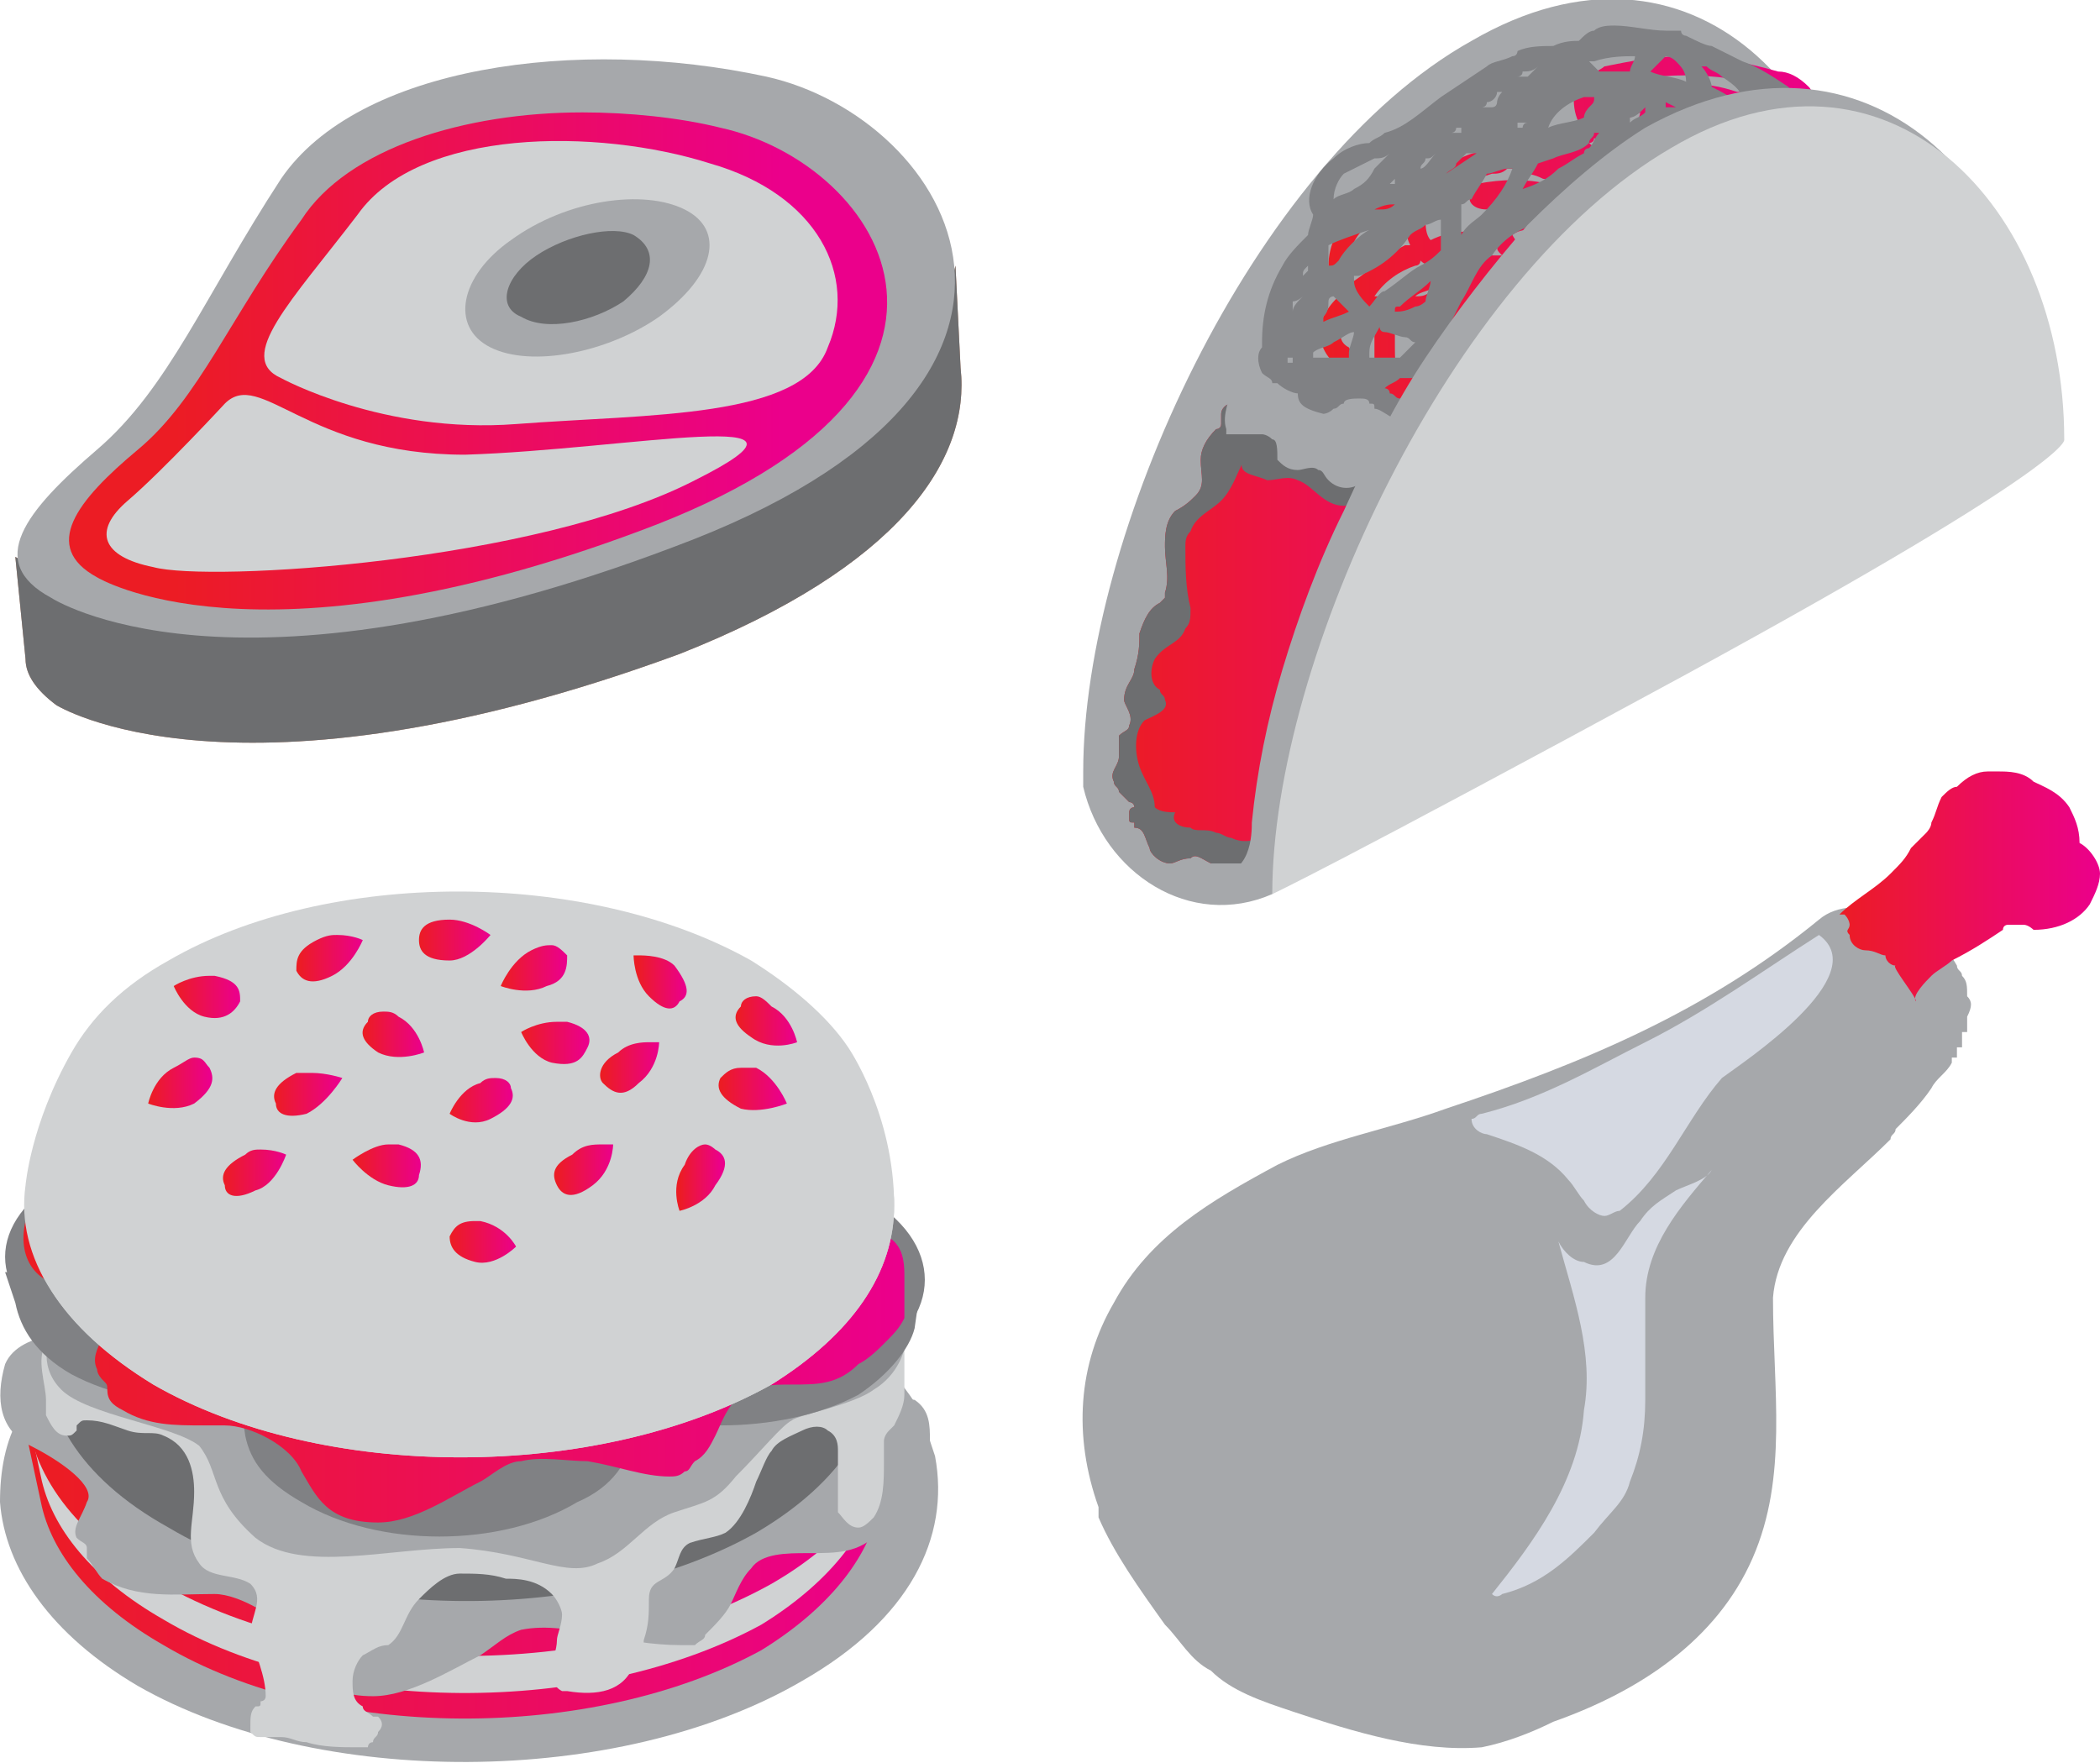
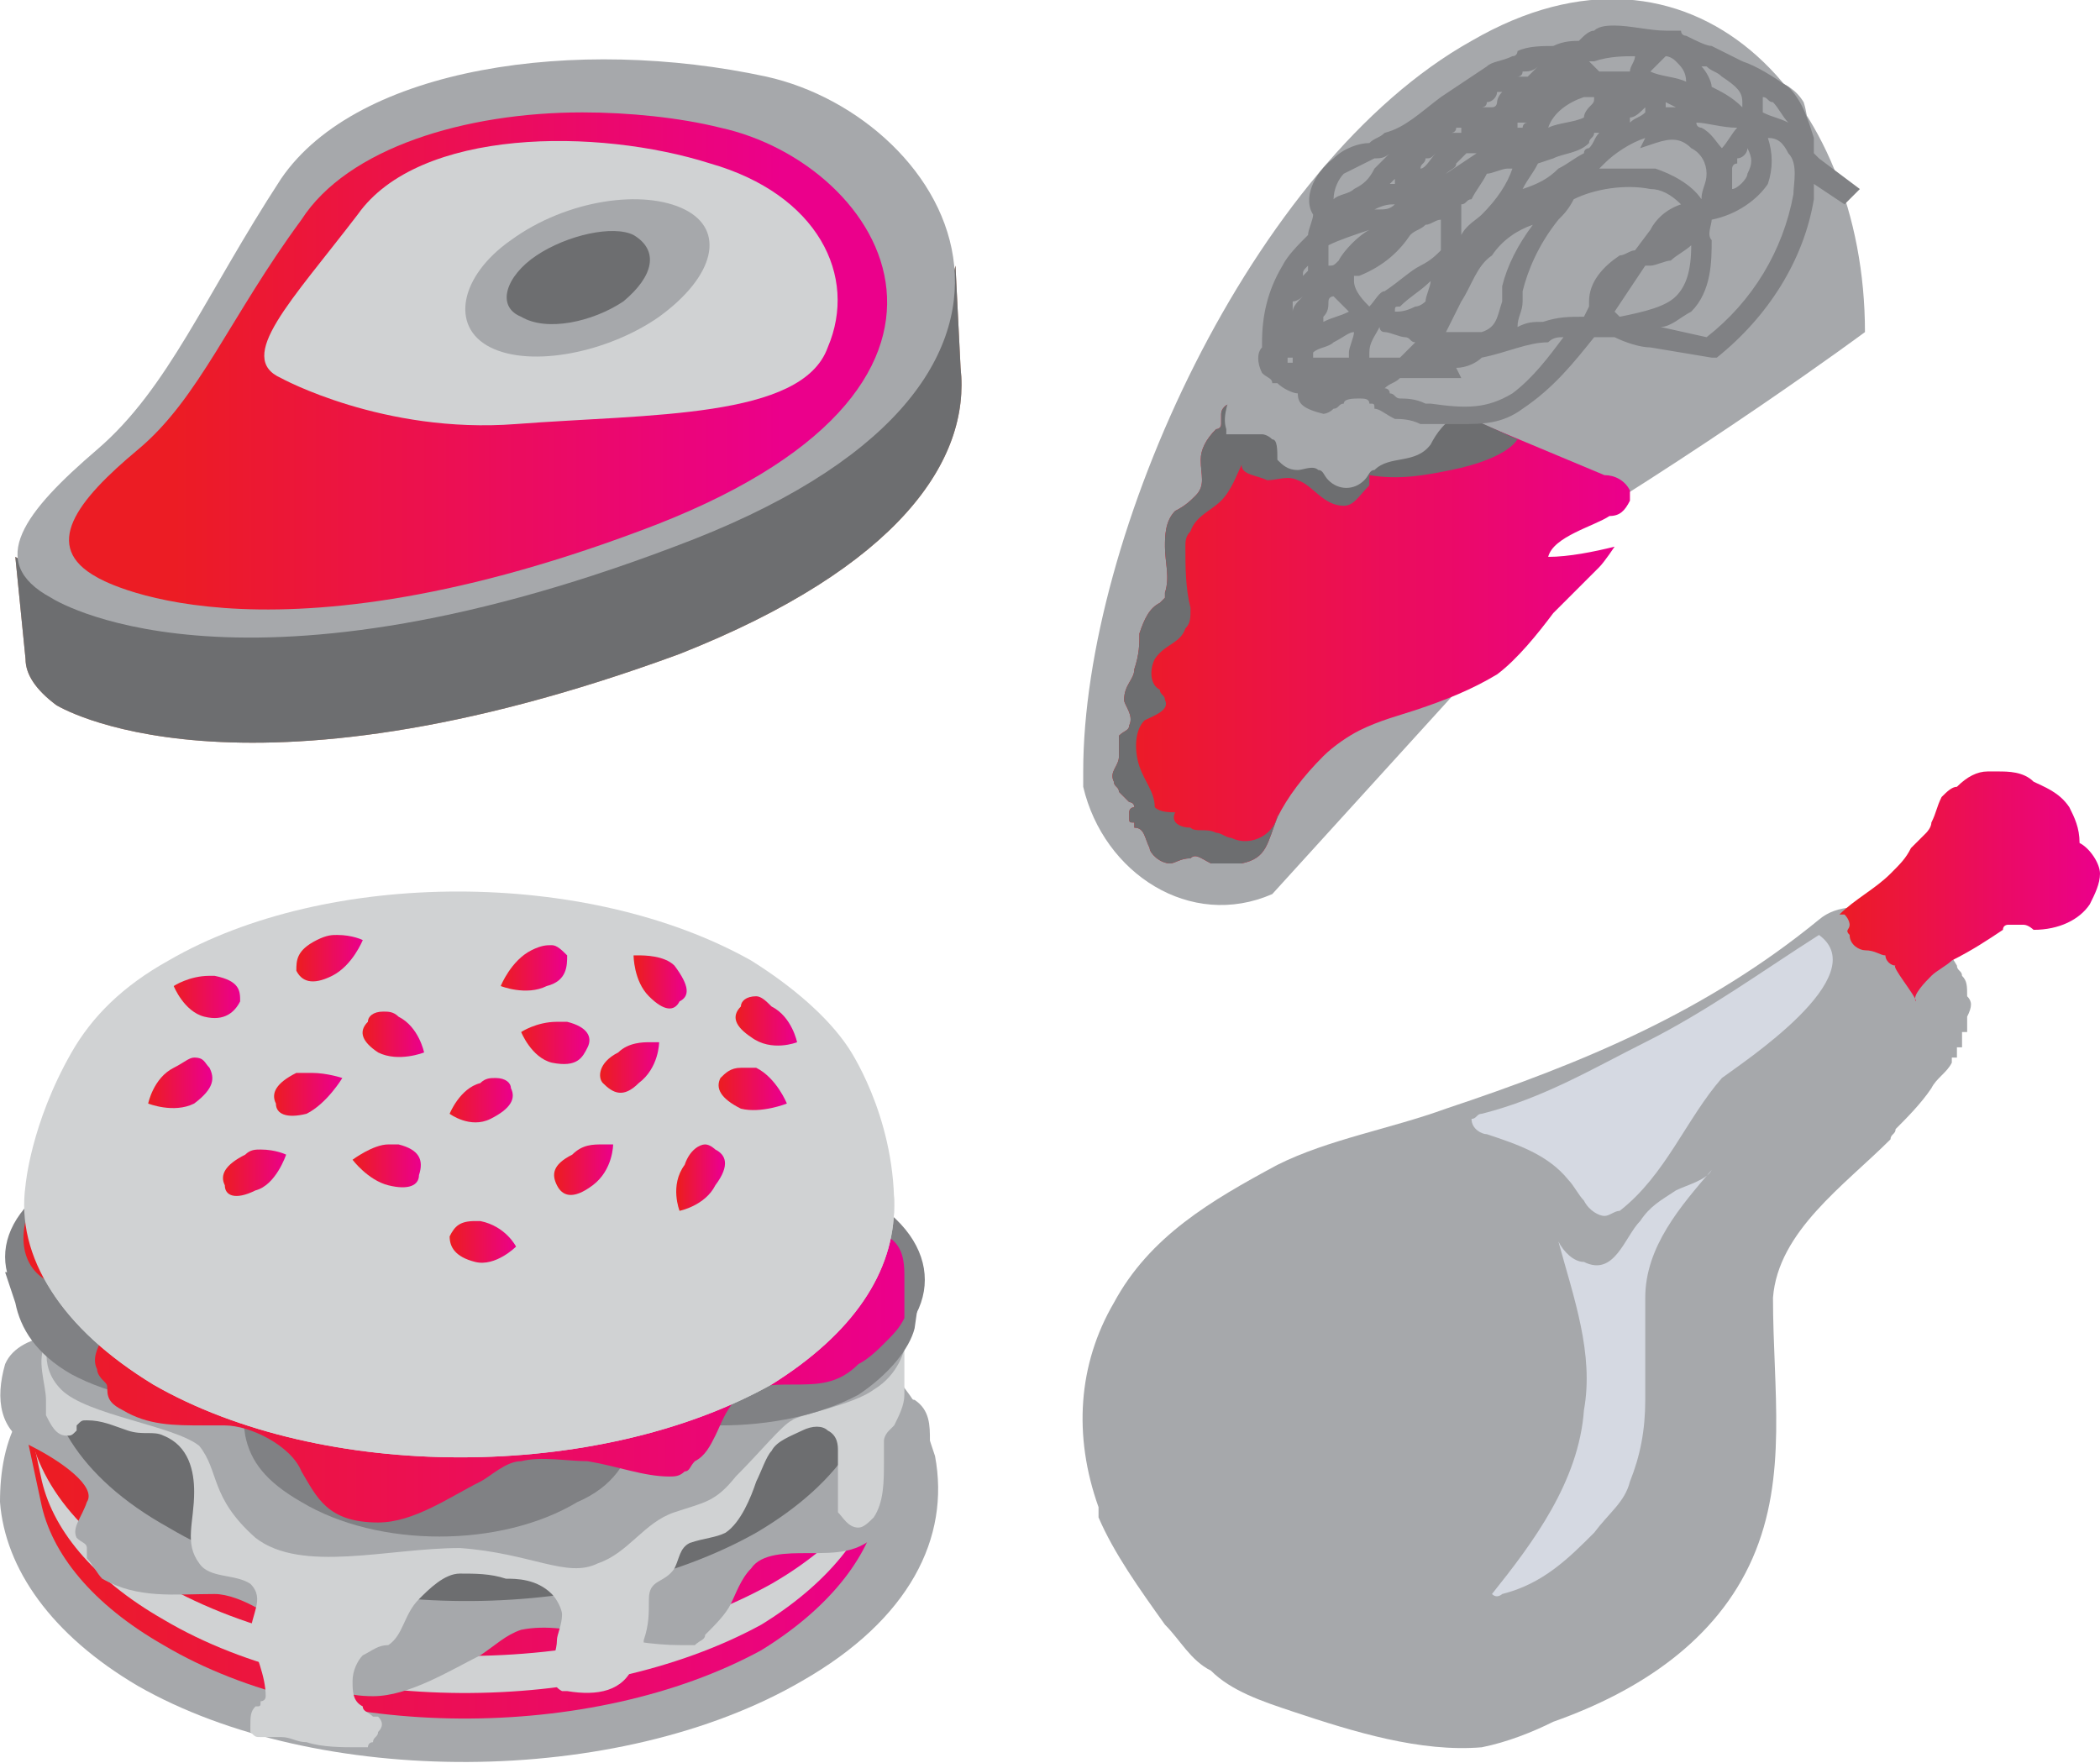
<svg xmlns="http://www.w3.org/2000/svg" xmlns:xlink="http://www.w3.org/1999/xlink" xml:space="preserve" width="411px" height="345px" version="1.1" style="shape-rendering:geometricPrecision; text-rendering:geometricPrecision; image-rendering:optimizeQuality; fill-rule:evenodd; clip-rule:evenodd" viewBox="0 0 411 345">
  <defs>
    <style type="text/css">
   
    .fil1 {fill:#6D6E70;fill-rule:nonzero}
    .fil8 {fill:#808184;fill-rule:nonzero}
    .fil7 {fill:#914726;fill-rule:nonzero}
    .fil2 {fill:#A6A8AB;fill-rule:nonzero}
    .fil0 {fill:#C48A71;fill-rule:nonzero}
    .fil4 {fill:#D0D2D3;fill-rule:nonzero}
    .fil30 {fill:#D5D9E2;fill-rule:nonzero}
    .fil5 {fill:url(#id0)}
    .fil6 {fill:url(#id1)}
    .fil12 {fill:url(#id2)}
    .fil14 {fill:url(#id3)}
    .fil23 {fill:url(#id4)}
    .fil19 {fill:url(#id5)}
    .fil9 {fill:url(#id6)}
    .fil16 {fill:url(#id7)}
    .fil28 {fill:url(#id8)}
    .fil11 {fill:url(#id9)}
    .fil21 {fill:url(#id10)}
    .fil17 {fill:url(#id11)}
    .fil31 {fill:url(#id12)}
    .fil10 {fill:url(#id13)}
    .fil29 {fill:url(#id14)}
    .fil22 {fill:url(#id15)}
    .fil27 {fill:url(#id16)}
    .fil18 {fill:url(#id17)}
    .fil25 {fill:url(#id18)}
    .fil20 {fill:url(#id19)}
    .fil15 {fill:url(#id20)}
    .fil26 {fill:url(#id21)}
    .fil3 {fill:url(#id22)}
    .fil13 {fill:url(#id23)}
    .fil24 {fill:url(#id24)}
   
  </style>
    <linearGradient id="id0" gradientUnits="userSpaceOnUse" x1="5.44" y1="288.847" x2="174.642" y2="288.847">
      <stop offset="0" style="stop-opacity:1; stop-color:#EC1C24" />
      <stop offset="1" style="stop-opacity:1; stop-color:#EB008B" />
    </linearGradient>
    <linearGradient id="id1" gradientUnits="userSpaceOnUse" xlink:href="#id0" x1="11.738" y1="274.778" x2="168.489" y2="274.778">
  </linearGradient>
    <linearGradient id="id2" gradientUnits="userSpaceOnUse" xlink:href="#id0" x1="81.976" y1="183.873" x2="95.524" y2="183.873">
  </linearGradient>
    <linearGradient id="id3" gradientUnits="userSpaceOnUse" xlink:href="#id0" x1="133.08" y1="230.67" x2="141.039" y2="230.67">
  </linearGradient>
    <linearGradient id="id4" gradientUnits="userSpaceOnUse" xlink:href="#id0" x1="124.84" y1="192.029" x2="134.032" y2="192.029">
  </linearGradient>
    <linearGradient id="id5" gradientUnits="userSpaceOnUse" xlink:href="#id0" x1="58.57" y1="187.616" x2="70.819" y2="187.616">
  </linearGradient>
    <linearGradient id="id6" gradientUnits="userSpaceOnUse" xlink:href="#id0" x1="6.222" y1="263.998" x2="175.537" y2="263.998">
  </linearGradient>
    <linearGradient id="id7" gradientUnits="userSpaceOnUse" xlink:href="#id0" x1="87.948" y1="215.069" x2="100.173" y2="215.069">
  </linearGradient>
    <linearGradient id="id8" gradientUnits="userSpaceOnUse" xlink:href="#id0" x1="218.504" y1="120.004" x2="317.975" y2="120.004">
  </linearGradient>
    <linearGradient id="id9" gradientUnits="userSpaceOnUse" xlink:href="#id0" x1="108.999" y1="228.755" x2="119.998" y2="228.755">
  </linearGradient>
    <linearGradient id="id10" gradientUnits="userSpaceOnUse" xlink:href="#id0" x1="102.303" y1="204.02" x2="114.732" y2="204.02">
  </linearGradient>
    <linearGradient id="id11" gradientUnits="userSpaceOnUse" xlink:href="#id0" x1="98.387" y1="189.616" x2="110.614" y2="189.616">
  </linearGradient>
    <linearGradient id="id12" gradientUnits="userSpaceOnUse" xlink:href="#id0" x1="359.756" y1="173.289" x2="411.002" y2="173.289">
  </linearGradient>
    <linearGradient id="id13" gradientUnits="userSpaceOnUse" xlink:href="#id0" x1="29.379" y1="212.083" x2="40.947" y2="212.083">
  </linearGradient>
    <linearGradient id="id14" gradientUnits="userSpaceOnUse" xlink:href="#id0" x1="259.279" y1="50.696" x2="357.374" y2="50.696">
  </linearGradient>
    <linearGradient id="id15" gradientUnits="userSpaceOnUse" xlink:href="#id0" x1="34.067" y1="194.796" x2="46.49" y2="194.796">
  </linearGradient>
    <linearGradient id="id16" gradientUnits="userSpaceOnUse" xlink:href="#id0" x1="53.914" y1="214.046" x2="66.178" y2="214.046">
  </linearGradient>
    <linearGradient id="id17" gradientUnits="userSpaceOnUse" xlink:href="#id0" x1="71.445" y1="202.468" x2="82.692" y2="202.468">
  </linearGradient>
    <linearGradient id="id18" gradientUnits="userSpaceOnUse" xlink:href="#id0" x1="118.095" y1="208.765" x2="128.964" y2="208.765">
  </linearGradient>
    <linearGradient id="id19" gradientUnits="userSpaceOnUse" xlink:href="#id0" x1="69.734" y1="228.406" x2="82.164" y2="228.406">
  </linearGradient>
    <linearGradient id="id20" gradientUnits="userSpaceOnUse" xlink:href="#id0" x1="88.356" y1="242.886" x2="101.197" y2="242.886">
  </linearGradient>
    <linearGradient id="id21" gradientUnits="userSpaceOnUse" xlink:href="#id0" x1="43.822" y1="229.672" x2="56.088" y2="229.672">
  </linearGradient>
    <linearGradient id="id22" gradientUnits="userSpaceOnUse" xlink:href="#id0" x1="34.312" y1="70.744" x2="152.968" y2="70.744">
  </linearGradient>
    <linearGradient id="id23" gradientUnits="userSpaceOnUse" xlink:href="#id0" x1="144.439" y1="199.919" x2="155.519" y2="199.919">
  </linearGradient>
    <linearGradient id="id24" gradientUnits="userSpaceOnUse" xlink:href="#id0" x1="141.223" y1="212.833" x2="153.035" y2="212.833">
  </linearGradient>
  </defs>
  <g id="Layer_x0020_1">
    <g id="_2501889229952">
      <path class="fil0" d="M3 109l2 20c0,0 0,0 0,0 0,3 2,6 6,9 0,0 35,22 122,-10 43,-17 57,-38 55,-56l-1 -20 -2 8c-7,-12 -20,-22 -34,-25 -36,-8 -79,-2 -95,21 -15,22 -22,40 -36,52 -3,3 -5,5 -7,7l-10 -6z" />
      <path class="fil1" d="M3 109l2 20c0,0 0,0 0,0 0,3 2,6 6,9 0,0 35,22 122,-10 43,-17 57,-38 55,-56l-1 -20 -2 8c-7,-12 -20,-22 -34,-25 -36,-8 -79,-2 -95,21 -15,22 -22,40 -36,52 -3,3 -5,5 -7,7l-10 -6z" />
      <path class="fil2" d="M10 117c0,0 35,23 122,-10 86,-32 54,-84 18,-92 -37,-8 -80,-2 -95,20 -15,23 -22,41 -36,53 -14,12 -22,22 -9,29z" />
      <path class="fil3" d="M59 43c-14,19 -20,35 -32,45l0 0c-12,10 -19,19 -8,25l0 0c0,0 31,19 106,-9l0 0c76,-28 48,-72 16,-79l0 0c-8,-2 -18,-3 -27,-3l0 0c-23,0 -46,7 -55,21l0 0z" />
-       <path class="fil4" d="M44 79c0,0 -12,13 -19,19 -7,6 -5,11 5,13 11,3 75,-1 106,-17 30,-15 -13,-6 -45,-5 -31,0 -40,-17 -47,-10z" />
      <path class="fil4" d="M55 74c0,0 20,11 46,9 26,-2 56,-1 61,-15 6,-14 -2,-30 -23,-36 -22,-7 -57,-7 -69,10 -13,17 -24,28 -15,32z" />
      <path class="fil2" d="M100 47c-10,7 -12,17 -4,21 8,4 23,1 33,-6 11,-8 13,-17 5,-21 -8,-4 -23,-2 -34,6z" />
      <path class="fil1" d="M105 50c-6,4 -8,10 -3,12 5,3 14,1 20,-3 6,-5 7,-10 2,-13 -4,-2 -13,0 -19,4z" />
      <path class="fil2" d="M0 294c1,13 10,26 27,36 35,20 94,20 130,-1 21,-12 29,-28 26,-44 -1,-3 -2,-6 -3,-9 -5,-8 -12,-15 -23,-22 -36,-20 -94,-20 -130,1 -11,6 -19,14 -23,22 -3,5 -4,11 -4,17z" />
      <path class="fil5" d="M32 255c-12,7 -20,16 -23,25l0 0 -4 0 3 14 0 0c2,10 10,20 24,28l0 0c32,19 84,19 117,1l0 0c13,-8 21,-18 23,-28l0 0 0 0 3 -14 -4 0c-2,-9 -10,-18 -23,-26l0 0c-16,-9 -37,-14 -58,-14 -21,0 -42,5 -58,14l0 0z" />
      <path class="fil4" d="M175 276l-4 0c-2,-9 -10,-18 -23,-26 -32,-18 -84,-18 -116,0 -12,7 -20,16 -23,25l-4 0 3 14 0 0c2,10 10,20 24,28 32,19 84,19 117,1 13,-8 21,-18 23,-28l0 0 3 -14z" />
      <path class="fil6" d="M30 240c-33,19 -33,50 0,69l0 0c33,20 87,20 121,1l0 0c33,-19 33,-51 -1,-70l0 0c-17,-10 -39,-14 -60,-14l0 0c-22,0 -44,4 -60,14l0 0z" />
      <path class="fil2" d="M17 261c0,0 -13,-1 -16,6 -2,7 -1,13 5,16 6,3 13,8 11,11 -1,3 -3,5 -2,7 1,1 2,1 2,2 0,1 0,1 0,2 1,1 2,3 3,4 7,4 14,3 22,3 5,0 13,5 16,9 3,5 4,11 15,11 7,0 15,-5 21,-8 3,-2 5,-4 8,-5 5,-1 10,0 15,1 5,1 11,2 16,2 1,0 2,0 3,0 1,-1 2,-1 2,-2 2,-2 4,-4 5,-6 1,-2 2,-5 4,-7 2,-3 7,-3 11,-3 6,0 10,0 14,-4 2,-2 4,-3 6,-5 1,-1 3,-3 3,-5 1,-1 1,-2 1,-3 0,-2 0,-3 0,-5 0,-3 0,-6 -3,-8 -1,0 -2,-1 -2,-1 -4,-2 -4,-6 -6,-9 0,-1 -1,-1 -1,-1 0,0 -1,0 -1,0 -3,0 -6,2 -9,3 -3,1 -6,2 -10,2 -3,1 -6,2 -9,2 -10,2 -20,1 -30,0 -10,-1 -20,-2 -30,-3 -17,-1 -34,-3 -51,-5 -4,0 -9,-1 -13,-1z" />
      <path class="fil1" d="M147 227c-31,-18 -83,-18 -115,0 -17,10 -24,23 -23,36 -1,13 6,26 24,36 32,19 83,19 115,1 17,-10 25,-23 23,-36 2,-14 -6,-27 -24,-37z" />
      <path class="fil7" d="M145 282c-30,17 -79,17 -109,0 -30,-17 -30,-46 0,-63 29,-17 78,-17 108,0 30,18 31,46 1,63z" />
      <path class="fil4" d="M16 260c-2,1 -6,2 -7,3 -2,3 0,8 0,11 0,1 0,2 0,3 1,2 2,4 4,4 1,0 1,0 2,-1 0,0 0,-1 0,-1 1,-1 1,-1 2,-1 3,0 5,1 8,2 3,1 5,0 7,1 5,2 6,7 6,11 0,6 -2,10 1,14 2,3 7,2 10,4 3,3 0,6 0,10 1,4 3,8 3,12 0,1 -1,1 -1,1 0,1 0,1 -1,1 -1,1 -1,2 -1,4 0,0 0,1 0,1 1,1 1,1 2,1 1,0 3,0 4,0 2,0 3,1 5,1 3,1 7,1 10,1 1,0 1,0 2,0 0,0 0,-1 1,-1 0,-1 1,-1 1,-2 1,-1 1,-2 0,-3 0,0 0,0 -1,0 -1,-1 -2,-1 -2,-2 -2,-1 -2,-3 -2,-5 0,-2 1,-4 2,-5 2,-1 3,-2 5,-2 3,-2 3,-6 6,-9 2,-2 5,-5 8,-5 3,0 6,0 9,1 2,0 6,0 9,3 1,1 2,3 2,4 0,2 -1,4 -1,5 0,2 -1,4 -1,5 0,2 0,4 2,5 0,0 1,0 1,0 6,1 11,0 13,-5 1,-2 2,-3 2,-5 1,-3 1,-5 1,-8 0,-4 3,-3 5,-6 1,-2 1,-4 3,-5 3,-1 5,-1 7,-2 3,-2 5,-7 6,-10 1,-2 2,-5 3,-6 1,-2 4,-3 6,-4 2,-1 4,-1 5,0 2,1 2,3 2,4 0,3 0,5 0,7 0,2 0,3 0,5 1,1 2,3 4,3 1,0 2,-1 3,-2 2,-3 2,-7 2,-11 0,-1 0,-2 0,-4 0,0 0,-1 1,-2 0,0 1,-1 1,-1 1,-2 2,-4 2,-6 0,-2 0,-4 0,-5 0,-3 0,-5 0,-7 0,-1 -1,-5 -2,-5 -2,0 -159,4 -159,4z" />
      <path class="fil2" d="M10 261c0,0 -3,6 2,11 5,5 22,7 27,11 4,5 2,10 11,18 9,7 26,2 40,2 14,1 21,6 27,3 6,-2 9,-8 15,-10 6,-2 8,-2 12,-7 5,-5 9,-10 11,-11 1,-1 12,-3 16,-6 5,-3 6,-8 6,-8l-167 -3z" />
      <path class="fil8" d="M180 253l-1 0c-1,-4 -5,-8 -11,-12 -15,-9 -39,-9 -54,0 -6,3 -10,7 -11,12l-2 0 2 6 0 0c0,5 4,10 11,14 15,8 39,8 54,0 6,-4 10,-9 11,-13l0 0 1 -7z" />
      <path class="fil8" d="M169 267c-15,9 -41,9 -56,0 -16,-10 -16,-24 0,-33 15,-9 40,-9 56,0 16,9 16,24 0,33z" />
      <path class="fil8" d="M126 275l-2 0c-1,-5 -5,-9 -11,-12 -15,-9 -39,-9 -54,0 -6,3 -9,7 -11,11l-1 0 1 7 0 0c1,5 4,9 11,13 15,9 39,9 54,0 7,-3 10,-8 11,-13l0 0 2 -6z" />
      <path class="fil8" d="M114 288c-15,9 -40,9 -56,0 -16,-9 -16,-23 0,-32 15,-9 41,-9 56,0 16,9 16,23 0,32z" />
      <path class="fil8" d="M80 249l-1 0c-1,-4 -5,-8 -11,-12 -15,-9 -39,-9 -54,0 -6,3 -10,7 -11,12l-2 0 2 6 0 0c1,5 4,10 11,14 15,8 39,8 54,0 7,-4 10,-9 11,-13l0 0 1 -7z" />
      <path class="fil8" d="M69 263c-15,9 -41,9 -56,-1 -16,-9 -16,-23 0,-32 15,-9 40,-9 56,0 16,9 16,24 0,33z" />
      <path class="fil9" d="M19 230l0 0 0 0c-3,0 -12,1 -13,6l0 0c-3,7 -1,13 4,15l0 0c6,3 12,8 10,11l0 0c-1,2 -2,4 -1,6l0 0c0,1 1,2 1,2l0 0c1,1 1,1 1,2l0 0c0,2 1,3 3,4l0 0c5,3 10,3 16,3l0 0c1,0 3,0 4,0l0 0c5,0 13,4 15,9l0 0c3,5 5,10 15,10l0 0c7,0 14,-5 20,-8l0 0c2,-1 5,-4 8,-4l0 0c4,-1 9,0 13,0l0 0c6,1 11,3 16,3l0 0c1,0 2,0 3,-1l0 0c1,0 1,-1 2,-2l0 0c2,-1 3,-3 4,-5l0 0c1,-2 2,-5 4,-7l0 0c3,-3 7,-3 11,-3l0 0c5,0 9,0 13,-4l0 0c2,-1 4,-3 5,-4l0 0c2,-2 3,-3 4,-5l0 0c0,-1 0,-2 0,-3l0 0c0,-1 0,-3 0,-5l0 0c0,-2 0,-5 -2,-7l0 0c-1,-1 -2,-1 -3,-1l0 0c-3,-2 -3,-6 -5,-9l0 0c0,0 0,-1 -1,-1l0 0c0,0 0,0 -1,0l0 0c-3,0 -5,2 -8,3l0 0c-3,1 -6,2 -9,2l0 0c-3,1 -6,2 -9,2l0 0c-10,2 -19,1 -29,0l0 0c-10,-1 -19,-2 -28,-3l0 0c-17,-1 -33,-3 -49,-4l0 0c-4,-1 -8,-1 -13,-2l0 0c0,0 0,0 -1,0z" />
      <path class="fil4" d="M175 236c0,-18 -9,-31 -9,-31l0 0c-4,-6 -11,-12 -19,-17 -32,-18 -83,-18 -114,0 -9,5 -15,11 -19,18 0,0 0,0 0,0 -8,14 -9,26 -9,26l0 0c-2,14 7,28 25,39 33,19 87,19 121,0 16,-10 24,-22 24,-35 0,0 0,0 0,0z" />
      <path class="fil4" d="M151 266c-34,19 -88,19 -121,0 -16,-9 -24,-21 -25,-33 -1,14 7,27 25,38 33,19 87,19 121,0 16,-10 24,-22 24,-35 0,0 0,0 0,0 0,-1 0,-2 0,-2 -1,12 -9,23 -24,32z" />
      <path class="fil10" d="M38 207l0 0 0 0c-1,0 -2,1 -4,2l0 0c-4,2 -5,7 -5,7 0,0 5,2 9,0l0 0c4,-3 4,-5 3,-7l0 0c-1,-1 -1,-2 -3,-2z" />
      <path class="fil11" d="M112 226c-4,2 -4,4 -3,6l0 0c1,2 3,3 7,0l0 0c4,-3 4,-8 4,-8l0 0c0,0 0,0 -2,0l0 0c-2,0 -4,0 -6,2l0 0z" />
-       <path class="fil12" d="M88 180l0 0 0 0 0 0 0 0 0 0 0 0 0 0c0,0 0,0 0,0l0 0c-5,0 -6,2 -6,4l0 0c0,2 1,4 6,4l0 0c4,0 8,-5 8,-5l0 0c0,0 -4,-3 -8,-3z" />
      <path class="fil13" d="M148 195l0 0 0 0c-2,0 -3,1 -3,2l0 0c-2,2 -1,4 2,6l0 0c4,3 9,1 9,1l0 0c0,0 -1,-5 -5,-7l0 0c-1,-1 -2,-2 -3,-2z" />
      <path class="fil14" d="M134 228c-3,4 -1,9 -1,9l0 0c0,0 5,-1 7,-5l0 0c3,-4 2,-6 0,-7l0 0c0,0 -1,-1 -2,-1l0 0c-1,0 -3,1 -4,4l0 0z" />
      <path class="fil15" d="M88 242c0,2 1,4 5,5l0 0c4,1 8,-3 8,-3 0,0 -2,-4 -7,-5l0 0c0,0 -1,0 -1,0l0 0c-3,0 -4,1 -5,3l0 0z" />
      <path class="fil16" d="M94 212c-4,1 -6,6 -6,6l0 0c0,0 4,3 8,1l0 0c4,-2 5,-4 4,-6l0 0c0,-1 -1,-2 -3,-2l0 0c-1,0 -2,0 -3,1l0 0z" />
      <path class="fil17" d="M108 185l0 0 0 0c-1,0 -2,0 -4,1l0 0c-4,2 -6,7 -6,7 0,0 5,2 9,0l0 0c4,-1 4,-4 4,-6l0 0c-1,-1 -2,-2 -3,-2z" />
      <path class="fil18" d="M75 198l0 0 0 0c-2,0 -3,1 -3,2l0 0c-2,2 -1,4 2,6l0 0c4,2 9,0 9,0l0 0c0,0 -1,-5 -5,-7l0 0c-1,-1 -2,-1 -3,-1z" />
      <path class="fil19" d="M66 183l0 0 0 0c-1,0 -2,0 -4,1l0 0c-4,2 -4,4 -4,6l0 0c1,2 3,3 7,1l0 0c4,-2 6,-7 6,-7l0 0c0,0 -2,-1 -5,-1z" />
      <path class="fil20" d="M69 227c0,0 3,4 7,5l0 0c4,1 6,0 6,-2l0 0c1,-3 0,-5 -4,-6l0 0c-1,0 -1,0 -2,0l0 0c-3,0 -7,3 -7,3z" />
      <path class="fil21" d="M102 202c0,0 2,5 6,6l0 0c5,1 6,-1 7,-3l0 0c1,-2 0,-4 -4,-5l0 0c-1,0 -2,0 -2,0l0 0c-4,0 -7,2 -7,2z" />
      <path class="fil22" d="M34 193c0,0 2,5 6,6l0 0c4,1 6,-1 7,-3l0 0c0,-2 0,-4 -5,-5l0 0c0,0 -1,0 -1,0l0 0c-4,0 -7,2 -7,2z" />
      <path class="fil23" d="M125 187l0 0 0 0 0 0 0 0 0 0 0 0c-1,0 -1,0 -1,0l0 0c0,0 0,5 3,8l0 0c3,3 5,3 6,1l0 0c2,-1 2,-3 -1,-7l0 0c-2,-2 -6,-2 -7,-2z" />
      <path class="fil24" d="M141 211c-1,2 0,4 4,6l0 0c4,1 9,-1 9,-1 0,0 -2,-5 -6,-7l0 0c-1,0 -3,0 -3,0l0 0c-2,0 -3,1 -4,2l0 0z" />
      <path class="fil25" d="M128 204l0 0 0 0 -1 0c-1,0 -4,0 -6,2l0 0c-4,2 -4,5 -3,6l0 0c2,2 4,3 7,0l0 0c4,-3 4,-8 4,-8l0 0c0,0 0,0 -1,0z" />
      <path class="fil26" d="M48 226c-4,2 -5,4 -4,6l0 0c0,2 2,3 6,1l0 0c4,-1 6,-7 6,-7 0,0 -2,-1 -5,-1l0 0c-1,0 -2,0 -3,1l0 0z" />
      <path class="fil27" d="M58 210c-4,2 -5,4 -4,6l0 0c0,2 2,3 6,2l0 0c4,-2 7,-7 7,-7 0,0 -3,-1 -6,-1l0 0c-1,0 -2,0 -3,0l0 0z" />
      <path class="fil2" d="M365 65c0,-46 -34,-82 -77,-57 -43,24 -76,97 -76,143 0,1 0,2 0,3 4,17 21,28 37,21l60 -66 -14 2c39,-23 70,-46 70,-46z" />
      <path class="fil28" d="M257 71l0 0 0 0 0 0 0 0c-4,0 -8,1 -11,4l0 0c0,1 -1,2 -1,2l0 0c-1,1 -3,1 -4,2l0 0c-1,0 -2,1 -2,2l0 0c0,1 0,2 0,2l0 0c0,1 -1,1 -1,1l0 0c-2,2 -3,4 -3,6l0 0c0,3 1,5 -1,7l0 0c-1,1 -2,2 -4,3l0 0c-2,2 -2,5 -2,7l0 0c0,3 1,6 0,9l0 0c0,0 0,1 0,1l0 0c0,0 -1,1 -1,1l0 0c-2,1 -3,3 -4,6l0 0c0,2 0,4 -1,7l0 0c0,2 -2,3 -2,6l0 0c0,1 2,3 1,5l0 0c0,1 -1,1 -2,2l0 0c0,1 0,2 0,4l0 0c0,2 -2,3 -1,5l0 0c0,1 1,1 1,2l0 0c1,1 1,1 2,2l0 0c0,0 1,0 1,1l0 0c0,0 -1,0 -1,1l0 0c0,0 0,1 0,1l0 0c0,1 0,1 1,1l0 0c0,0 0,0 0,1l0 0c2,0 2,2 3,4l0 0c0,1 2,3 4,3l0 0c1,0 2,-1 4,-1l0 0c1,-1 2,0 4,1l0 0c2,0 4,0 6,0l0 0c5,-1 5,-4 7,-9l0 0c2,-4 5,-8 9,-12l0 0c2,-2 5,-4 7,-5l0 0c4,-2 8,-3 11,-4l0 0c6,-2 11,-4 16,-7l0 0c4,-3 8,-8 11,-12l0 0c3,-3 6,-6 9,-9l0 0c1,-1 3,-4 3,-4l0 0c-4,1 -9,2 -13,2l0 0c1,-4 9,-6 12,-8l0 0c2,0 3,-1 4,-3l0 0c0,-1 0,-1 0,-2l0 0c-1,-2 -3,-3 -5,-3l0 0 -43 -18c-4,-2 -8,-3 -12,-4l0 0c-1,0 -1,0 -2,0z" />
      <path class="fil1" d="M284 92c5,-1 11,-3 13,-6 -9,-4 -17,-8 -26,-11 -4,-2 -8,-3 -12,-4 -5,0 -10,1 -13,4 0,1 -1,2 -1,2 -1,1 -3,1 -4,2 -1,0 -2,1 -2,2 0,1 0,2 0,2 0,1 -1,1 -1,1 -2,2 -3,4 -3,6 0,3 1,5 -1,7 -1,1 -2,2 -4,3 -2,2 -2,5 -2,7 0,3 1,6 0,9 0,0 0,1 0,1 0,0 -1,1 -1,1 -2,1 -3,3 -4,6 0,2 0,4 -1,7 0,2 -2,3 -2,6 0,1 2,3 1,5 0,1 -1,1 -2,2 0,1 0,2 0,4 0,2 -2,3 -1,5 0,1 1,1 1,2 1,1 1,1 2,2 0,0 1,0 1,1 0,0 -1,0 -1,1 0,0 0,1 0,1 0,1 0,1 1,1 0,0 0,0 0,1 2,0 2,2 3,4 0,1 2,3 4,3 1,0 2,-1 4,-1 1,-1 2,0 4,1 2,0 4,0 6,0 5,-1 5,-4 7,-9 0,0 0,-1 0,-1 0,0 0,0 0,0 0,4 -5,7 -9,5 -1,0 -2,-1 -3,-1 -2,-1 -4,0 -5,-1 -2,0 -4,-1 -3,-3 -1,0 -3,0 -4,-1 0,-3 -2,-5 -3,-8 -1,-3 -1,-7 1,-9 2,-1 5,-2 4,-4 0,-1 -1,-1 -1,-2 -2,-1 -2,-4 -1,-6 2,-3 5,-3 6,-6 1,-1 1,-2 1,-4 -1,-4 -1,-8 -1,-12 0,-1 0,-2 1,-3 1,-3 4,-4 6,-6 2,-2 3,-5 4,-7 0,2 3,2 5,3 2,0 4,-1 6,0 3,1 5,5 9,5 2,0 3,-2 5,-4 0,0 0,-1 0,-2 6,1 11,0 16,-1z" />
      <path class="fil2" d="M354 31c0,-4 0,-8 -1,-11 -3,-5 -9,-5 -14,-6 -7,-1 -14,-7 -22,-5 -5,1 -9,6 -13,10 -7,7 -15,13 -24,18 -4,3 -9,5 -13,7 -2,1 -4,2 -6,2 -2,0 -5,1 -7,2 0,0 -1,1 -1,1 -3,1 -5,4 -6,7 0,1 0,3 -1,5 0,1 -1,2 -1,3 -1,1 -3,2 -4,3 -1,1 -2,2 -2,4 0,1 1,3 2,4 0,3 -2,6 -1,9 0,0 0,1 0,1 0,0 0,0 1,0l6 0c0,0 1,0 2,1 1,0 1,2 1,4 1,1 2,2 4,2 1,0 3,-1 4,0 1,0 1,1 2,2 2,2 5,2 7,0 1,-1 1,-2 2,-2 3,-3 8,-1 11,-5 1,-2 3,-5 6,-6 3,0 5,0 8,-1 3,-1 5,-3 7,-4 4,-3 8,-5 13,-6 7,-3 15,-4 21,-9 3,-3 5,-6 7,-9 3,-4 7,-8 9,-12 2,-3 3,-6 3,-9z" />
-       <path class="fil29" d="M298 91l0 0 0 0 0 0 0 0c1,0 3,-1 4,-1l0 0c3,-1 4,-4 5,-6l0 0c0,-4 -2,-6 -7,-8l0 0c2,-1 2,-3 3,-4l0 0c1,-3 2,-6 3,-9l0 0c0,-2 0,-3 -1,-5l0 0c-1,-2 -4,-3 -5,-3l0 0c-1,0 -3,-1 -4,-1l0 0c1,0 2,0 3,-1l0 0c0,0 0,0 0,0l0 0c4,2 8,2 13,2l0 0c1,0 3,0 4,-1l0 0c0,0 0,-1 0,-1l0 0c2,1 4,1 5,0l0 0c3,0 6,-3 7,-6l0 0c0,-3 0,-5 0,-7l0 0c1,0 2,0 3,0l0 0c1,0 2,0 3,-1l0 0c1,0 1,0 1,0l0 0c3,0 7,0 9,-2l0 0c0,0 0,1 0,2l0 0c2,6 10,8 13,9l0 0 1 -3c-4,-2 -9,-4 -10,-7l0 0c0,-2 0,-3 0,-4l0 0 0 -1c0,-1 0,-1 0,-2l0 0c0,0 0,-1 0,-2l0 0c1,-1 1,-3 0,-5l0 0c0,-1 -1,-2 -2,-2l0 0c0,-1 0,-2 -1,-3l0 0c-1,-1 -3,-1 -4,-1l0 0c0,0 0,0 -1,0l0 0c-3,-1 -7,-2 -10,-1l0 0c-1,0 -2,-1 -3,-1l0 0c-1,0 -2,0 -3,1l0 0c0,0 -1,0 -1,1l0 0c-4,0 -8,1 -11,4l0 0c0,-1 0,-2 0,-2l0 0c0,-1 1,-2 3,-3l0 0c9,-3 20,-3 32,0l0 0c1,1 3,1 4,2l0 0c0,1 0,2 0,2l0 0c0,0 0,0 0,1l0 0 2 3c1,-1 2,-2 2,-3l0 0c0,-2 0,-4 -1,-5l0 0c-2,-2 -4,-3 -6,-3l0 0c-7,-2 -13,-3 -19,-3l0 0c-5,0 -10,1 -15,2 -1,1 -5,2 -6,6l0 0c0,1 0,3 1,5l0 0c0,1 0,1 0,1l0 0c-1,1 -2,2 -2,3l0 0c-1,0 -3,0 -4,0l0 0c-3,0 -6,1 -8,1l0 0c-4,0 -8,1 -11,3l0 0c-1,0 -2,1 -3,1l0 0c-1,1 -3,2 -5,3l0 0c-4,1 -7,2 -11,5l0 0c-3,3 -5,7 -5,11l0 0c0,2 0,4 1,5l0 0c1,1 1,1 1,1l0 0c-1,1 -2,2 -3,4l0 0c-1,3 -1,6 2,9l0 0c1,2 4,3 7,5l0 0c1,0 2,0 3,1l0 0c1,1 3,2 4,3l0 0c5,4 12,9 20,10l0 0c1,1 2,1 3,1zm27 -70c0,0 0,0 0,0l0 0c1,0 1,0 1,0l0 0c0,0 0,0 0,0l0 0c0,0 0,0 -1,1l0 0c0,-1 0,-1 0,-1zm2 12c0,0 0,0 0,0l0 0c-1,-2 -2,-2 -3,-3l0 0c0,-1 1,-3 2,-4l0 0c1,-1 3,-2 6,-3l0 0c2,0 4,-1 6,-1l0 0c0,0 0,0 1,0l0 0c1,1 1,1 2,1l0 0c1,1 2,2 2,3l0 0c0,1 1,2 1,3l0 0c-2,2 -4,3 -4,3l0 0c-2,1 -4,2 -6,3l0 0c-2,0 -5,-1 -7,-2zm-11 -7c0,-1 0,-1 -1,-1l0 0c2,-1 4,-2 6,-3l0 0c0,1 -1,2 -1,4l0 0c0,0 0,1 0,1l0 0 -4 -1zm-5 2c0,0 1,0 1,-1l0 0c1,1 1,1 2,2l0 0c-1,0 -2,0 -3,-1zm-6 4c0,0 0,0 0,0l0 0c0,0 0,0 0,0l0 0c0,0 0,0 0,0zm5 4c0,0 -1,0 -1,0l0 0c0,0 -1,0 -1,0l0 0c1,-2 1,-3 1,-4l0 0c3,0 5,1 8,2l0 0c0,1 -1,1 -2,2l0 0c0,0 -1,1 -2,1l0 0c-1,0 -2,0 -3,-1zm-31 7c1,-2 2,-4 4,-6l0 0c3,-1 6,-2 9,-3l0 0c1,0 2,0 3,-1l0 0c1,0 2,0 2,1l0 0c2,0 3,0 5,1l0 0c0,0 1,0 1,1l0 0c-4,-1 -9,-1 -14,0l0 0 -1 0 0 2c-1,1 0,3 3,3l0 0c1,0 3,1 4,1l0 0c-1,0 -2,1 -3,2l0 0c0,1 0,2 0,2l0 0 -1 0c-3,-1 -7,-1 -11,1l0 0c-1,-1 -1,-3 -1,-4zm39 7c0,-1 0,-2 0,-2l0 0c0,-1 0,-2 0,-3l0 0c0,0 0,-1 0,-1l0 0c0,-2 -1,-3 -1,-4l0 0c0,-1 0,-1 1,-1l0 0c1,-1 2,-2 3,-4l0 0c1,2 2,3 3,3l0 0c0,0 0,0 0,0l0 0c0,3 0,5 0,7l0 0c-1,2 -2,4 -4,5l0 0c0,0 0,0 -1,0l0 0c0,0 -1,0 -1,0zm-53 5c-1,-1 -1,-2 -1,-3l0 0c0,-3 1,-6 4,-8l0 0c2,-2 6,-3 8,-4l0 0c0,0 0,1 0,2l0 0c-1,2 -1,4 0,6l0 0c0,0 -1,0 -1,0l0 0c-4,2 -7,5 -10,7l0 0c0,0 0,0 0,0zm40 -11c1,0 2,0 3,0l0 0c0,0 0,1 0,1l0 0c1,1 1,2 2,3l0 0c-2,1 -3,1 -5,1l0 0 -1 0c0,0 -1,0 -1,0l0 0c1,-2 1,-3 2,-5zm-9 2c0,0 1,-1 3,-1l0 0c0,0 1,0 2,-1l0 0c-1,1 -1,2 -2,3l0 0c0,0 0,1 -1,1l0 0c-1,0 -2,-2 -2,-2zm17 -1c0,0 0,0 0,0l0 0c1,0 1,0 1,0l0 0c0,0 0,0 0,0l0 0c0,0 0,1 0,1l0 0c-1,-1 -1,-1 -1,-1zm-21 4l1 -1c0,1 0,1 1,2l0 0c-1,0 -1,0 -2,0l0 0c0,-1 0,-1 0,-1zm-7 1c1,-1 2,-1 3,0l0 0c0,0 0,0 0,0l0 0c-1,0 -2,0 -3,0zm-16 8c2,-3 5,-5 8,-6l0 0c0,0 1,0 1,-1l0 0c1,1 2,1 3,1l0 0c-1,1 -1,1 -1,1l0 0c-3,1 -7,2 -9,5l0 0c-1,0 -2,0 -2,0zm21 -4c0,0 0,0 0,0l0 0c0,0 0,0 0,1l0 0c0,-1 0,-1 0,-1zm-9 2c1,0 1,0 1,0l0 0c-1,1 -1,1 -2,1l0 0c-1,1 -2,1 -3,1l0 0c1,-1 3,-1 4,-2zm8 13c-2,-2 -3,-6 -2,-9l0 0c2,-1 4,-2 6,-2l0 0c2,0 4,0 6,1l0 0c1,0 2,0 3,1l0 0c0,0 0,1 0,2l0 0c-1,3 -2,6 -3,8l0 0c0,2 -1,3 -2,4l0 0c-1,0 -1,0 -1,0l0 0c-3,-1 -5,-3 -7,-5zm-7 -8c0,0 1,0 1,-1l0 0c-1,4 0,9 3,12l0 0c1,1 1,2 2,2l0 0c-4,0 -9,0 -14,-1l0 0c0,0 0,0 0,0l0 0c-1,-1 -1,-3 -1,-5l0 0c0,-2 0,-4 0,-6l0 0c1,1 1,1 1,1l0 0c3,0 5,-1 8,-2zm-13 11c-2,-1 -4,-2 -5,-4l0 0c-2,-1 -2,-3 -1,-5l0 0c0,-1 1,-1 2,-2l0 0c0,0 0,0 0,-1l0 0c2,1 3,2 4,2l0 0c0,2 0,4 0,7l0 0c0,1 0,2 0,3l0 0c0,0 0,0 0,0zm27 14c-7,-1 -13,-4 -17,-8l0 0c5,0 10,0 14,0l0 0c1,0 2,0 3,0l0 0c0,0 1,0 1,1l0 0c3,1 6,2 6,4l0 0c0,2 -1,3 -3,3l0 0c0,0 -1,1 -2,1l0 0c-1,0 -2,0 -2,-1l0 0z" />
      <path class="fil8" d="M317 14c0,0 1,0 2,0 0,-1 1,-2 1,-3 -2,0 -5,0 -8,1 0,0 0,0 -1,0l2 2 -1 0c2,0 3,0 5,0zm-19 0c0,1 -1,1 -1,1 0,0 0,0 1,0 0,0 1,0 1,0 1,-1 1,-1 2,-2 -1,1 -2,1 -3,1zm25 0c2,1 5,1 7,2 0,-2 -1,-3 -2,-4 -1,-1 -2,-1 -2,-1 -1,1 -2,2 -3,3zm12 3c2,1 4,2 6,4 0,-1 0,-1 0,-1 0,-2 -1,-3 -4,-5 -1,-1 -2,-1 -3,-2 0,0 0,0 -1,0 1,1 2,3 2,4zm-9 3c0,0 0,1 0,1 1,0 1,0 2,0l-2 -1zm-32 -2c0,0 -1,0 -1,0 0,1 -1,2 -2,2 0,1 -1,1 -1,1 1,0 2,0 2,0 1,0 1,-1 1,-1 0,0 0,-1 1,-2zm25 5c0,0 0,0 0,1 1,-1 2,-1 3,-2 0,0 0,-1 0,-1 -1,1 -2,2 -3,2zm26 -1c2,1 3,1 5,2 -1,-1 -2,-3 -3,-4 -1,0 -1,-1 -2,-1 0,0 0,0 0,0 0,1 0,2 0,3zm-33 -3c0,0 -1,0 -2,0 -3,1 -6,3 -7,6 2,-1 5,-1 7,-2 0,-1 1,-2 1,-2 1,-1 1,-1 1,-2zm-15 5l0 1c1,0 1,0 1,0 0,0 0,-1 1,-1 0,0 0,0 0,0 -1,0 -1,0 -2,0zm-12 1c0,1 -1,1 -1,1 0,0 1,0 2,0 0,0 0,0 0,-1 0,0 -1,0 -1,0zm47 -1c0,1 1,1 1,1 2,1 3,3 4,4 0,0 0,0 0,0l0 0c1,-1 2,-3 3,-4 -3,0 -6,-1 -8,-1zm-51 6c-1,1 -1,1 -2,1 0,1 -1,1 -1,2 1,0 2,-2 3,-3zm6 0c0,0 -1,1 -2,2 0,1 -1,1 -2,2l6 -4c0,0 0,0 0,0 0,0 -1,0 -2,0zm-14 5c0,0 0,0 -1,1 0,0 0,0 0,0 1,0 1,0 1,0 0,-1 0,-1 0,-1zm28 -3c-1,2 -2,3 -3,5 3,-1 5,-2 7,-4 2,-1 3,-2 5,-3 0,-1 1,-1 1,-1 1,-1 1,-2 2,-3 0,0 0,0 -1,0 0,1 -1,1 -1,2 -2,2 -5,2 -7,3l-3 1zm41 -3c0,1 -1,2 -2,2l0 1c-1,0 -1,1 -1,1 0,0 0,0 0,0l0 1c0,1 0,1 0,2 0,0 0,1 0,1 1,0 3,-2 3,-3 1,-2 1,-3 0,-5zm-22 4c1,0 2,0 4,0 3,1 7,3 9,6 0,-2 1,-3 1,-5 0,-2 -1,-4 -3,-5 -2,-2 -4,-2 -7,-1l-3 1 1 -2c-3,1 -6,3 -8,5 0,0 -1,1 -1,1 2,0 4,0 7,0zm-48 -3c-1,1 -2,1 -3,1 -2,1 -4,2 -6,3 -1,1 -2,3 -2,5 1,-1 3,-1 4,-2 0,0 0,0 0,0 2,-1 3,-2 4,-4 1,-1 2,-2 3,-3zm-5 11c0,0 0,0 -1,0 1,0 2,0 3,0l1 0c1,0 2,0 3,-1 0,0 0,0 0,0 -1,0 -2,0 -4,1 -1,0 -1,0 -2,0zm61 4c0,0 0,0 0,1 0,-1 0,-1 0,-1zm-42 -5c0,2 0,4 0,6 1,-2 3,-3 4,-4 3,-3 5,-6 6,-9l-1 0c-1,0 -3,1 -4,1 -1,2 -2,3 -3,5 -1,0 -1,1 -2,1zm-26 8c0,1 0,3 0,4 1,0 1,0 2,-1 1,-2 4,-5 6,-6 -3,1 -6,2 -8,3zm-4 4c-1,1 -1,1 -1,2 0,0 1,-1 1,-1 0,0 0,0 0,0 0,0 0,-1 0,-1zm9 2c0,1 0,1 0,1 0,2 2,4 3,5 1,-1 2,-3 3,-3 3,-2 5,-4 7,-5 2,-1 3,-2 4,-3 0,0 0,0 0,0 0,-1 0,-2 0,-2 0,-2 0,-3 0,-4 -1,0 -2,1 -3,1 -1,1 -2,1 -3,2 0,0 0,0 0,0 -2,3 -5,6 -10,8 0,0 -1,0 -1,0zm8 7c1,0 2,0 4,-1 1,0 2,-1 2,-1 0,-1 1,-3 1,-4 -2,2 -4,3 -6,5 -1,0 -1,0 -1,1zm-18 -3c0,0 0,0 0,0 0,0 -1,1 -2,1 0,1 0,1 0,2 0,-1 1,-2 2,-3 0,0 0,0 0,0zm61 3c0,0 1,1 1,1 5,-1 9,-2 11,-4 2,-2 3,-5 3,-10 -1,1 -3,2 -4,3 -1,0 -3,1 -4,1 0,0 -1,0 -1,0l-6 9zm-56 -2c0,1 0,2 -1,3 0,0 0,1 0,2 0,0 0,-1 0,-1 2,-1 3,-1 5,-2 -1,-1 -2,-2 -3,-3 0,0 -1,0 -1,1zm48 -20c-1,2 -2,3 -3,4 -4,5 -6,10 -7,14 0,1 0,2 0,2 0,2 -1,3 -1,5 2,-1 3,-1 5,-1 3,-1 5,-1 8,-1l1 -2c0,0 0,-1 0,-1 0,-4 3,-7 6,-9 1,0 2,-1 3,-1l3 -4c1,-2 3,-4 6,-5 -2,-2 -4,-3 -6,-3 -5,-1 -11,0 -15,2zm-25 26c2,0 5,0 7,0 3,-1 3,-3 4,-6 0,-1 0,-2 0,-3 1,-4 3,-8 6,-12 -3,1 -6,3 -8,6 -3,2 -4,6 -6,9 -1,2 -2,4 -3,6zm42 -1l9 2c9,-7 15,-17 17,-28 0,-2 1,-6 -1,-8 -1,-2 -2,-3 -4,-3 1,3 1,6 0,9 -2,3 -6,6 -11,7l0 0c0,1 -1,3 0,4 0,4 0,10 -4,14 -2,1 -4,3 -6,3zm-45 5c0,1 0,1 0,1 0,0 0,0 0,0 0,0 0,-1 0,-1zm-12 1c0,0 1,0 1,0 1,0 3,0 4,0 0,0 0,0 1,0 1,-1 2,-2 3,-3 -1,0 -1,-1 -2,-1 -1,0 -3,-1 -4,-1 -1,0 -1,-1 -1,-1 -1,2 -2,3 -2,5 0,0 0,1 0,1zm-9 0c1,0 2,0 3,0 1,0 1,0 2,0 0,0 0,-1 0,-1 0,-1 1,-3 1,-4 -1,0 -2,1 -4,2 -1,1 -3,1 -4,2 0,0 0,1 0,1 1,0 1,0 2,0zm-7 0c0,0 0,0 0,1 0,0 1,0 1,0 0,-1 0,-1 0,-1 0,0 -1,0 -1,0zm19 6c0,0 1,0 1,1 1,0 1,1 2,1 1,0 3,0 5,1l1 0c7,1 11,1 16,-2 4,-3 7,-7 10,-11 -1,0 -2,0 -3,1 -4,0 -8,2 -13,3 -1,1 -3,2 -5,2l1 2 -3 0c-2,0 -5,0 -8,0 0,0 -1,0 -1,0 -1,1 -2,1 -3,2zm15 7c-2,0 -4,0 -7,0l-1 0c-2,-1 -4,-1 -5,-1 -2,-1 -3,-2 -4,-2 0,-1 0,-1 -1,-1 0,-1 -1,-1 -2,-1 -1,0 -3,0 -3,1 0,0 0,0 0,0 -1,0 -1,1 -2,1 -1,1 -2,1 -2,1 -4,-1 -5,-2 -5,-4l0 0c-1,0 -3,-1 -4,-2 0,0 0,0 -1,0 0,-1 -1,-1 -2,-2 -1,-2 -1,-4 0,-5 0,0 0,-1 0,-1 0,-5 1,-10 4,-15 1,-2 3,-4 5,-6 0,0 0,0 0,0 0,-1 1,-3 1,-4 -2,-3 0,-8 4,-11 2,-2 5,-3 7,-3 1,-1 2,-1 3,-2 4,-1 7,-4 11,-7 3,-2 6,-4 9,-6 1,-1 3,-1 5,-2 1,0 1,-1 1,-1 2,-1 5,-1 7,-1 2,-1 4,-1 5,-1 1,-1 2,-2 3,-2 1,-1 3,-1 4,-1 3,0 7,1 10,1 1,0 2,0 3,0 0,1 1,1 1,1 2,1 4,2 5,2 2,1 4,2 6,3 3,1 6,3 9,5 3,3 4,7 5,10 0,0 0,1 0,1 0,1 0,1 0,2 0,0 0,0 1,1l8 6 -3 3 -6 -4c0,1 0,2 0,3 -2,12 -9,23 -19,31l-1 0 -12 -2c-2,0 -5,-1 -7,-2 -1,0 -3,0 -4,0l0 0c-4,5 -8,10 -14,14 -4,3 -8,3 -12,3z" />
-       <path class="fil2" d="M400 82c0,0 -35,26 -78,51 -8,5 -17,9 -25,14 -10,5 -21,10 -31,15 -5,2 -9,4 -14,6 -1,0 -1,1 -2,1 -1,0 -1,1 -2,1 -1,1 -2,2 -4,3 0,0 0,1 0,1 -1,0 -1,0 -1,0 -2,0 -3,-1 -4,-1 0,0 0,0 0,0 -1,-1 -1,-1 -1,-1 0,0 0,0 -1,0 0,0 0,-1 0,-1 8,1 8,-8 8,-10 1,-10 3,-20 6,-30 3,-10 7,-21 12,-31 5,-11 10,-21 16,-30 6,-9 13,-18 20,-26 7,-7 15,-14 23,-19 43,-24 78,11 78,57z" />
-       <path class="fil4" d="M404 86c0,0 3,4 -74,46 -70,38 -81,43 -81,43 0,-46 35,-121 78,-146 42,-25 77,11 77,57z" />
      <path class="fil2" d="M384 205c0,-1 0,-1 0,-1 0,-1 0,-1 0,-2 1,0 1,0 1,0 0,-1 0,-1 0,-1 0,-1 0,-2 0,-2l0 0 0 0c1,-2 1,-3 0,-4 0,-2 0,-3 -1,-4 0,0 0,-1 0,-1 0,0 0,0 0,1 0,-1 -1,-1 -1,-2 -5,-9 -20,-15 -27,-9 -22,18 -46,28 -73,37 -11,4 -23,6 -33,11 -13,7 -25,14 -32,27 -7,12 -8,26 -3,40 0,1 0,1 0,2 3,7 8,14 13,21 3,3 5,7 9,9 4,4 10,6 16,8 12,4 25,8 37,7 5,-1 10,-3 14,-5 17,-6 32,-16 39,-32 7,-16 4,-33 4,-51 1,-13 14,-22 23,-31 0,-1 1,-1 1,-2 2,-2 5,-5 7,-8 1,-2 3,-3 4,-5 0,0 0,0 0,-1 0,0 0,0 0,0 0,0 0,0 1,0 0,-1 0,-1 0,-2 0,0 0,0 1,0z" />
      <path class="fil30" d="M319 290c2,-5 3,-10 3,-16 0,-6 0,-14 0,-20 0,-10 7,-18 13,-25 -1,2 -5,3 -7,4 -3,2 -5,3 -7,6 -3,3 -5,11 -11,8 -2,0 -4,-2 -5,-4 3,11 7,22 5,33 -1,14 -10,26 -18,36 1,1 2,0 2,0 8,-2 13,-7 18,-12 3,-4 6,-6 7,-10z" />
      <path class="fil30" d="M337 211c4,-3 30,-20 19,-28 -11,7 -22,15 -34,21 -10,5 -20,11 -32,14 -1,0 -1,1 -2,1 0,2 2,3 3,3 6,2 12,4 16,9 1,1 2,3 3,4 1,2 3,3 4,3 1,0 2,-1 3,-1 9,-7 13,-18 20,-26z" />
      <path class="fil31" d="M389 151c-2,0 -4,1 -6,3l0 0c-1,0 -2,1 -3,2l0 0c-1,2 -1,3 -2,5l0 0c0,1 -1,2 -1,2l0 0c-1,1 -2,2 -3,3l0 0c-1,2 -2,3 -4,5l0 0c-3,3 -7,5 -10,8l0 0c0,0 1,0 1,0l0 0c1,1 1,2 1,2l0 0c0,1 -1,1 0,2l0 0c0,2 2,3 3,3l0 0c2,0 3,1 4,1l0 0c0,1 1,2 2,2l0 0c-1,0 4,6 4,7 -1,-1 2,-4 3,-5l0 0c1,-1 3,-2 4,-3l0 0c4,-2 7,-4 10,-6l0 0c0,-1 1,-1 1,-1l0 0c1,0 2,0 3,0l0 0c1,0 2,1 2,1l0 0c5,0 9,-2 11,-5l0 0c1,-2 2,-4 2,-6l0 0c0,-2 -2,-5 -4,-6l0 0c0,0 0,0 0,0l0 0c0,-3 -1,-5 -2,-7l0 0c-2,-3 -5,-4 -7,-5l0 0c-2,-2 -5,-2 -7,-2l0 0c-1,0 -2,0 -2,0zm-29 28c0,0 0,0 0,0l0 0c0,0 0,0 0,0l0 0z" />
    </g>
  </g>
</svg>